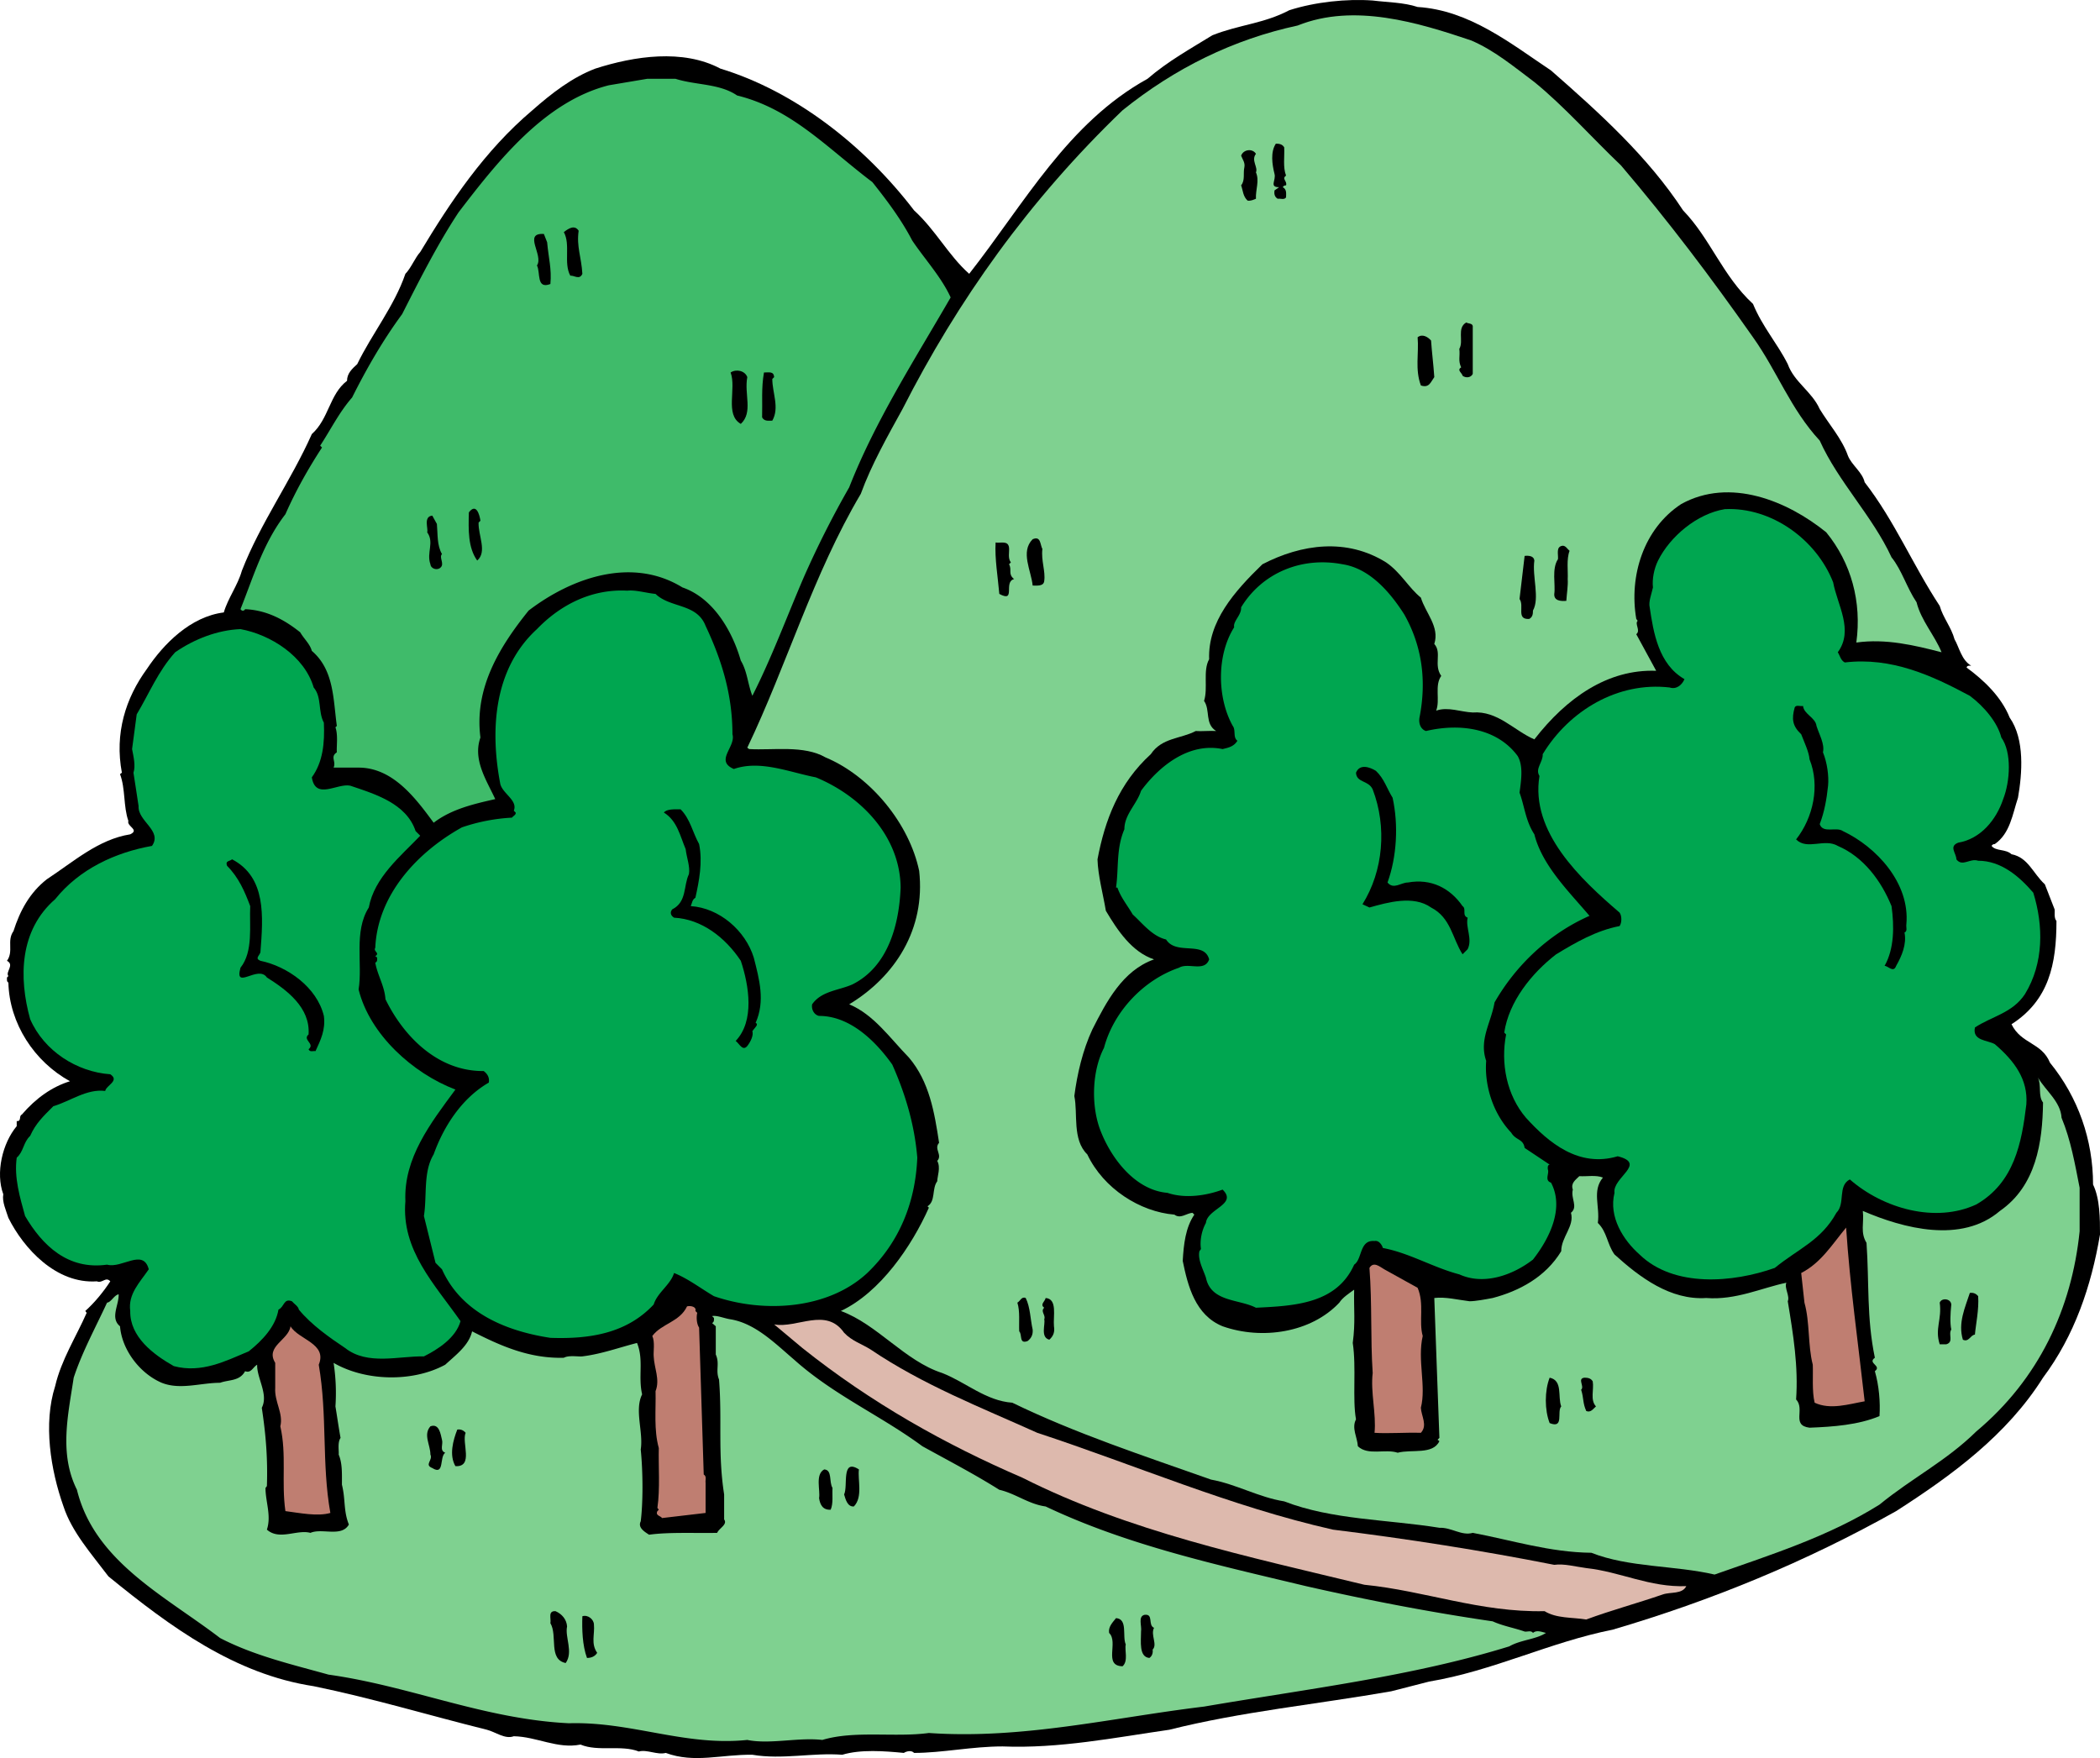
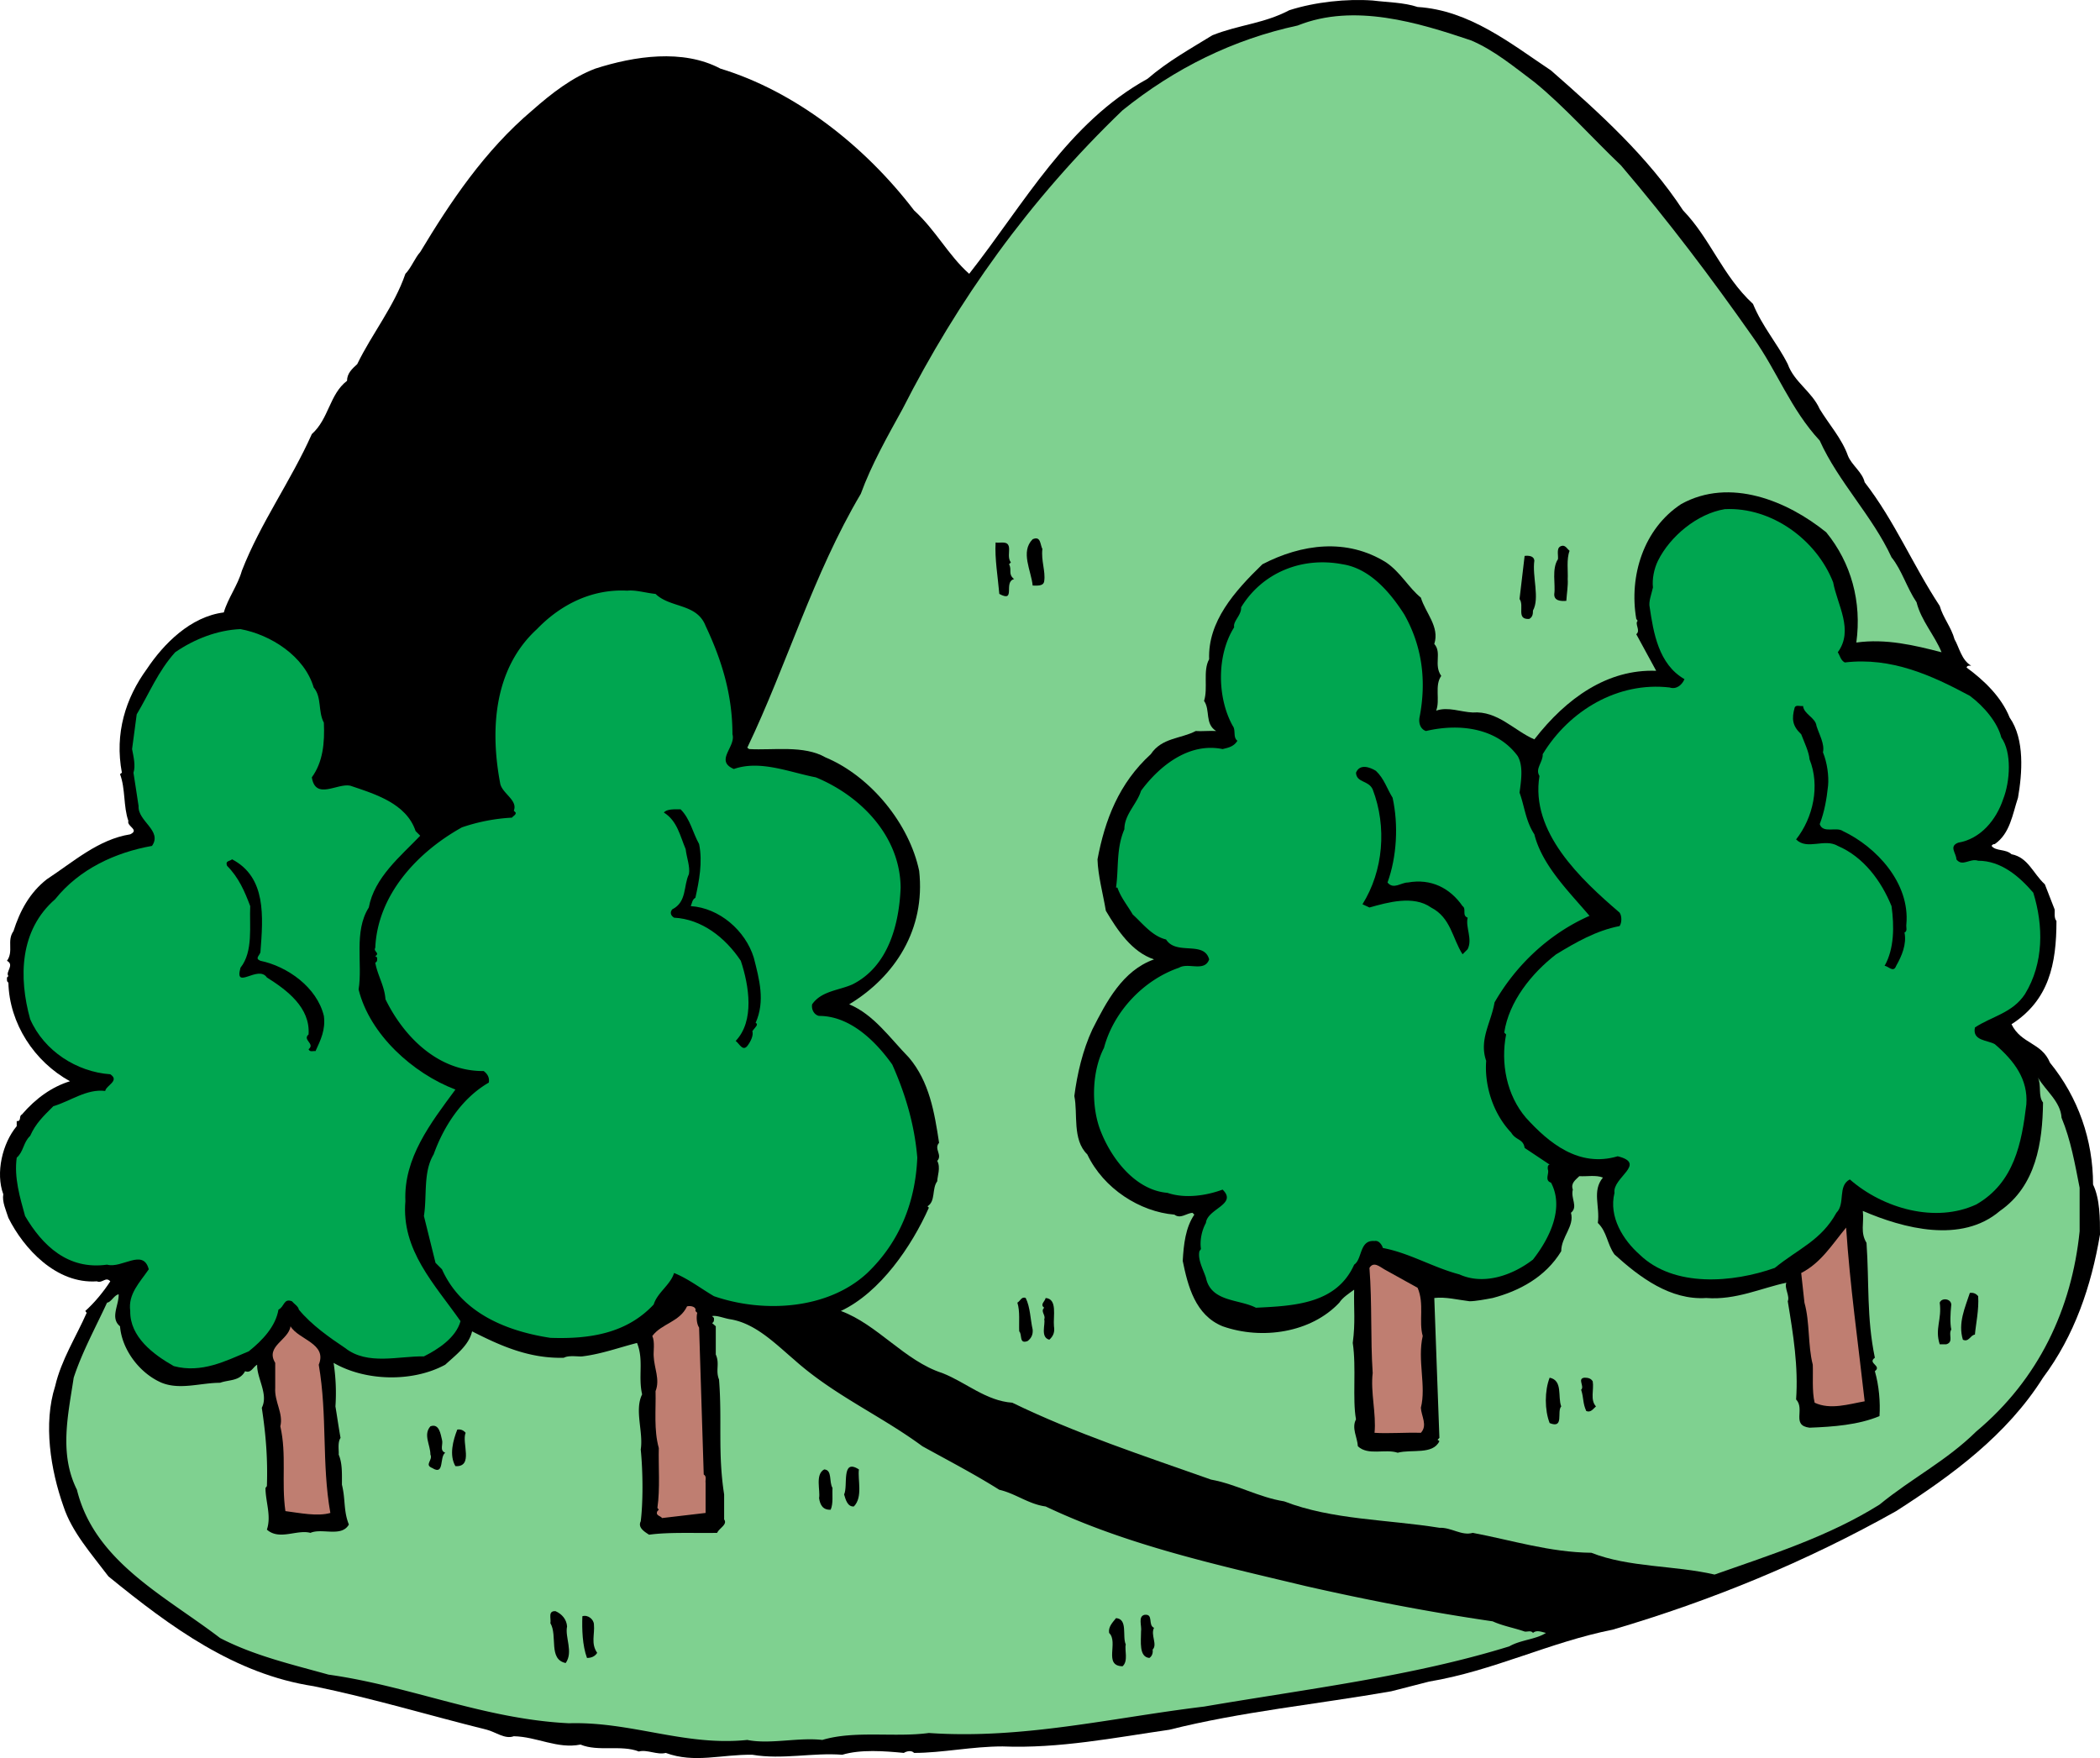
<svg xmlns="http://www.w3.org/2000/svg" width="409.747" height="343.05">
  <path d="M276.603 1.363c10.125.633 18.168 7.14 26.03 12.387 9.493 8.316 18.891 16.812 25.763 27.297 5.332 5.512 7.683 12.746 13.648 18.258 1.809 4.43 4.793 7.773 6.781 11.75 1.266 3.527 4.7 5.332 6.235 8.77 1.808 2.98 4.34 5.784 5.515 9.128.723 1.809 2.801 3.164 3.254 5.152 5.875 7.594 9.309 16 14.645 24.133.632 2.262 2.257 4.16 2.89 6.508.903 1.54 1.356 4.07 3.254 5.152-.27 0-.812-.09-.902.364 3.344 2.441 6.777 5.695 8.406 9.761 2.98 4.25 2.442 10.938 1.625 15.637-1.082 3.254-1.535 6.961-4.52 9.04-.359 0-.542.179-.632.362.816 1.083 2.71.543 3.886 1.625 3.254.633 4.16 3.708 6.508 5.875l1.899 4.883c.09.36-.18 1.719.363 2.258 0 8.406-1.445 15.457-8.77 20.16 1.899 3.887 5.875 3.524 7.504 7.5 5.516 6.778 8.407 15.094 8.407 23.774 1.355 2.8 1.355 6.687 1.355 9.761-1.719 10.125-4.973 19.707-11.117 27.93-7.05 11.211-17.809 19.074-28.656 26.035C352.439 304.715 334 312.31 314.657 318c-12.293 2.441-23.32 8.047-35.797 10.125-2.527.633-4.968 1.266-7.41 1.898-14.46 2.532-29.285 3.977-43.297 7.504-10.664 1.535-21.511 3.703-32.539 3.254-5.968 0-11.754 1.266-17.265 1.266-.453-.543-1.446-.363-1.989 0-3.796-.363-8.406-.727-12.023.36-5.695-.454-11.66.995-17.535 0-6.055-.09-11.297 1.718-16.903-.36-1.628.45-3.707-.727-5.242-.274-3.433-1.355-7.953.09-11.39-1.355-4.52.902-8.496-1.535-13.016-1.625-1.715.633-3.523-.816-5.242-1.266-11.297-2.804-22.328-6.148-33.805-8.5-15.367-2.347-27.84-11.476-40.043-21.422-3.344-4.43-7.14-8.675-8.77-13.648-2.53-7.14-3.976-16.18-1.624-23.5 1.172-5.062 4.066-9.582 6.144-14.281l-.27-.364c1.81-1.625 3.524-3.707 4.88-5.785-.903-.992-1.536.453-2.622 0-7.953.543-14.28-6.418-17.261-12.382-.453-1.446-1.266-3.165-.996-4.61-1.536-4.16-.18-9.945 2.62-13.289v-.992c.997.09.364-.996.997-1.266 2.71-3.164 5.875-5.422 9.398-6.508-6.96-3.796-11.84-11.3-12.02-19.253-.363-.18-.273-.633-.273-.993l.274-.273c-.633-.813 1.261-2.168-.274-2.98 1.356-1.903-.09-3.891 1.266-5.79 1.266-3.976 3.164-7.5 6.508-10.12 5.242-3.438 10.035-7.774 16.27-8.77 1.898-.903-.723-1.535-.36-2.621-.996-2.801-.543-6.235-1.629-9.13l.363-.269c-1.445-7.683.723-14.554 4.88-20.25 3.253-4.879 8.5-10.215 15.007-11.027.812-2.8 2.71-5.242 3.523-8.133 3.618-9.312 9.582-17.539 13.649-26.668 3.344-2.98 3.437-7.773 6.871-10.394 0-1.446.992-2.348 1.988-3.254 2.89-5.965 7.23-11.297 9.399-17.625 1.086-1.086 1.898-3.164 2.894-4.25 5.875-9.762 12.563-19.793 21.875-27.657 3.797-3.347 7.774-6.418 12.293-8.136 7.594-2.442 17.082-3.887 24.403 0 14.554 4.43 28.113 15.004 37.785 27.66 4.25 3.887 6.687 8.765 10.757 12.383 10.848-13.832 19.25-29.47 34.797-38.055 3.98-3.434 8.407-5.875 12.657-8.496 5.242-2.078 10.035-2.262 15.004-4.883 5.062-1.625 11.21-2.258 16.273-1.898 2.89.363 6.055.363 8.766 1.265" />
  <path fill="#7fd190" d="M299.38 16.008c5.695 4.61 11.48 11.117 16.906 16.27 9.309 10.937 17.442 21.695 25.758 33.534 4.703 6.598 7.32 14.012 13.016 20.157 3.617 8.047 10.304 14.734 14.011 22.781 1.989 2.437 2.985 5.965 4.883 8.766.902 3.617 3.524 6.418 4.88 9.761-5.243-1.355-10.849-2.71-16.63-1.898 1.082-7.953-.996-15.547-5.875-21.512-7.594-6.148-18.805-10.758-28.293-5.512-7.324 4.79-10.215 14.008-8.77 22.414l.274.364c-.637.633.633 1.898-.273 2.62l3.886 7.141c-9.488-.363-17.535 5.333-23.773 13.38-3.977-1.72-7.14-5.606-12.02-5.247-2.351-.09-4.793-1.172-7.14-.36.812-2.077-.364-4.882.992-6.78-1.535-2.168.18-4.52-1.356-6.235 1.086-3.347-1.718-6.058-2.62-9.039-2.442-1.988-3.887-4.883-6.778-6.87-7.684-4.79-16.453-3.618-24.137.362-5.511 5.332-10.664 11.207-10.394 18.528-1.266 2.261-.18 5.605-.992 8.136 1.261 1.81.09 4.43 2.347 5.875-.992-.09-2.98.09-3.976 0-2.89 1.536-6.598 1.266-8.766 4.52-6.238 5.695-8.95 12.836-10.398 20.52.09 3.164 1.086 6.777 1.629 10.03 2.257 3.798 5.062 8.048 9.402 9.493-6.149 2.168-9.313 8.316-12.024 13.648-1.898 4.067-2.984 8.77-3.527 13.016.723 3.434-.45 8.496 2.531 11.39 3.164 6.688 10.305 11.208 16.996 11.75 1.172.903 2.348-.269 3.524-.359l.363.36c-1.719 2.53-2.082 5.785-2.262 9.039.997 4.883 2.442 10.574 7.774 12.746 7.683 2.71 17.266 1.265 22.781-4.61.63-.996 1.895-1.808 2.89-2.53-.089 3.886.27 6.323-.273 10.394.727 4.789-.09 10.937.633 14.914-.902 1.719.274 3.523.363 5.242 1.989 1.898 5.332.453 7.774 1.266 2.71-.723 6.871.453 8.137-2.262l-.364-.27.364-.363c-.364-9.129-.633-17.805-.997-27.297 2.168-.27 4.61.363 6.872.633 1.171 0 3.074-.36 4.52-.633 5.151-1.355 10.304-4.066 13.374-9.129 0-2.8 2.625-4.879 1.899-7.5 1.449-1.175-.09-2.804.363-4.523-.453-1.262.543-1.895 1.265-2.621 1.536.09 3.254-.27 4.61.273-2.168 2.621-.543 5.602-.996 8.856 1.808 1.718 1.808 4.16 3.254 6.148 4.972 4.52 10.937 8.95 17.898 8.496 5.785.453 10.848-1.988 15.637-2.98-.45.992.722 2.62.273 3.613 1.086 6.598 2.078 12.746 1.625 19.164 1.809 1.899-.992 5.063 2.621 5.512 4.703-.18 9.493-.54 13.649-2.258.183-2.71-.09-5.965-.903-8.77 1.446-1.082-1.535-1.535 0-2.62-1.628-7.864-1.086-14.551-1.628-22.415-1.262-2.082-.45-3.797-.723-6.238 7.957 3.434 19.254 6.418 26.758 0 7.05-4.883 8.316-13.379 8.406-21.152-.996-1.266-.274-3.344-.996-4.88 1.539 2.622 4.43 4.7 4.613 7.864 1.805 4.336 2.617 9.04 3.524 13.648v8.497c-1.54 15.093-7.954 28.836-20.157 39.05-5.875 5.782-12.476 9.036-18.894 14.282-9.942 6.234-21.149 9.761-32.176 13.648-7.773-1.809-16.723-1.355-24.043-4.25-8.137-.09-15.457-2.441-23.14-3.887-2.172.633-4.16-1.086-6.508-.992-10.125-1.629-20.973-1.539-30.282-5.152-5.062-.817-9.312-3.348-14.28-4.25-13.02-4.61-26.306-8.95-38.778-15.004-5.153-.363-9.04-3.977-13.653-5.785-7.32-2.352-12.652-9.492-19.793-12.114 7.684-3.613 13.829-12.652 17.172-20.156l-.27-.273c1.63-.992.813-3.434 1.9-4.88 0-.905.722-2.71 0-3.976 1.085-1.175-.723-2.351.362-3.527-.906-5.965-1.898-11.93-5.878-16.629-3.704-3.797-6.868-8.406-11.66-10.398 8.949-5.422 14.913-14.641 13.652-26.032-1.899-9.129-9.403-18.437-18.262-22.144-4.246-2.442-10.21-1.356-14.914-1.63l-.36-.269c7.774-16.27 12.833-33.804 22.145-49.535 2.078-5.695 5.152-11.117 8.137-16.539 10.754-21.152 24.676-40.765 42.933-58.3C229.24 13.296 240.626 7.69 253.192 4.98c11.028-4.43 23.59-.543 33.805 2.891 4.52 1.902 8.406 5.156 12.383 8.137" />
-   <path fill="#3fbb6a" d="M131.798 15.375c3.976 1.266 8.586.902 12.023 3.254 10.664 2.621 17.535 10.215 26.391 16.902 2.805 3.528 5.605 7.23 7.773 11.39 2.352 3.524 5.696 7.141 7.504 11.118-7.05 12.203-14.734 24.133-19.797 37.059a187.312 187.312 0 0 0-8.855 17.535c-3.348 7.777-6.238 15.64-10.035 23.14-.903-2.257-.992-4.789-2.258-6.867-1.629-5.695-5.336-12.203-11.39-14.281-9.852-6.059-21.602-1.898-30.008 4.516-5.606 6.964-10.668 15.097-9.403 24.77-1.535 4.339 1.176 8.316 2.89 12.019-3.976.906-8.495 1.902-12.019 4.613-3.523-4.793-7.953-10.758-14.644-10.758h-4.88c.544-1.266-.722-2.078.634-2.984-.09-1.172.27-3.344-.274-4.88l.274-.269c-.723-5.246-.543-10.941-4.883-14.644-.36-1.356-1.535-2.352-2.258-3.617-3.164-2.532-6.602-4.34-10.758-4.52-.09.18-.27.363-.633.27l-.27-.27c2.532-6.328 4.43-12.926 8.767-18.531 1.988-4.516 4.43-8.856 7.14-13.016l-.36-.36c2.079-3.163 3.704-6.507 6.235-9.402 2.805-5.601 5.969-11.117 9.762-16.27 3.437-6.776 6.96-13.737 11.027-19.886 7.684-10.031 16.813-21.601 29.29-24.765l7.503-1.266h5.512" />
-   <path d="M250.571 28.754c.09 1.808-.273 3.887.36 5.512-.903.632.273 1.086 0 1.898-.36 0-.543.18-.633.363.816.453.633 1.266.633 1.989-.36.543-1.082.18-1.625.27-.633-.36-.723-.993-.633-1.626l.902-.633c-1.988 0-.539-1.355-.902-2.62-.453-1.81-.813-4.25.27-5.876.632 0 1.265.09 1.628.723m-5.515 1.266c-.992 1.265.453 2.62 0 3.613.722 1.629-.09 3.347 0 5.152-.453.18-.992.453-1.625.363-.907-.812-.907-1.988-1.266-2.984.813-.992.36-2.348.633-3.523.18-.907-.363-1.536-.633-2.262.45-1.266 2.258-1.445 2.89-.36M112.907 45.023c-.453 3.075.54 5.153.723 8.407-.543 1.265-1.629.27-2.352.363-1.355-2.441.09-6.059-1.265-8.5.816-.633 2.082-1.535 2.894-.27m-6.148 2.258c.27 3.074.906 5.156.633 8.137-2.801 1.086-1.899-2.258-2.621-3.617 1.355-1.989-2.801-6.418 1.355-6.145l.633 1.625M287.36 63.824v9.13c-.363.812-1.445.812-1.988.362-.094-.543-1.176-1.086-.273-1.629-.633-1.355-.18-2.078-.36-3.613.903-1.539-.543-4.07 1.356-5.152.36.27 1.355.09 1.265.902m-8.136 2.621c.18 2.532.453 4.52.632 7.14-.722.997-.996 2.169-2.62 1.63-1.176-3.164-.364-6.238-.633-9.403.902-.722 1.988-.09 2.62.633M145.81 73.586c-.633 3.344 1.171 6.871-1.266 9.129-3.164-1.809-.816-6.867-1.988-10.031 1.082-.723 2.8-.364 3.254.902m5.242 0-.363.363c0 2.711 1.445 5.602 0 8.133-.723 0-1.536.18-1.989-.633.09-2.98-.18-5.695.364-8.765.992 0 1.898-.274 1.988.902M93.743 101.61l-.363.359c-.09 2.531 1.719 5.695-.27 7.41-1.808-2.527-1.718-5.965-1.625-9.399 1.446-1.898 2.079.454 2.258 1.63" />
  <path fill="#00a650" d="M357.68 113.629c.817 4.43 4.071 9.312.907 13.648.453.723.543 1.54 1.355 1.989 9.13-1.082 16.993 2.53 24.407 6.507 2.8 2.082 5.422 5.243 6.144 8.137 2.078 2.89 1.719 8.586.363 12.02-1.355 4.07-4.43 7.777-8.769 8.5-1.898.722-.36 2.078-.36 3.254 1.172 1.535 2.622-.274 4.247.27 4.43 0 7.957 2.983 10.757 6.237 1.989 6.418 2.079 13.739-1.628 19.793-2.438 3.707-6.508 4.34-9.762 6.512-.543 2.621 2.441 2.438 3.887 3.254 3.796 3.254 6.507 6.867 6.148 11.75-.906 7.5-2.352 15.273-9.762 19.523-7.953 3.707-18.168.813-24.68-4.882-2.437 1.265-.812 4.703-2.62 6.511-2.981 5.422-7.5 7.047-12.02 10.754-8.137 2.895-19.707 3.887-26.395-2.62-3.164-2.802-6.054-7.321-4.882-12.024-.45-2.98 6.418-5.692.632-7.14-7.59 2.26-13.464-2.622-17.894-7.5-3.797-4.43-4.973-10.669-3.887-16.27l-.363-.364c.906-6.054 5.332-11.57 10.125-15.277 3.887-2.348 7.773-4.61 12.383-5.512.453-.633.453-1.988 0-2.62-7.594-6.509-17.446-15.731-15.637-26.665-.906-1.45.723-2.715.633-4.25 5.152-8.496 14.64-14.191 24.765-13.016 1.356.45 2.442-.543 2.895-1.629-5.063-2.89-6.059-9.128-6.781-14.007-.27-1.086.363-2.621.633-3.887-.18-1.54.183-3.617.996-5.246 2.347-4.7 7.59-9.129 13.015-10.031 9.13-.453 17.899 5.964 21.149 14.28" />
  <path d="M85.247 102.242c.18 2.078 0 4.156.992 5.875-.633.633.543 1.895-.27 2.621-.632.633-1.898.27-1.988-.633-.812-2.261.813-4.25-.632-6.238.27-.633-.813-3.074.996-3.254l.902 1.63m118.141 4.878c-.274 2.258.633 4.34.36 6.238-.09 1.082-1.446.903-2.259.903-.273-2.89-2.441-6.598 0-9.04 1.625-.722 1.446 1.087 1.899 1.9m-6.508-.27c.09.902-.274 2.078.36 2.89l-.36.363c.633 1.082-.274 1.899.992 2.891-2.168.543.453 4.7-2.89 2.895-.274-3.258-.907-6.872-.723-10.036.992.18 2.437-.453 2.62.997m109.372.632c-.633 1.625-.273 4.067-.363 5.512.09 1.266-.18 2.8-.27 4.25-1.086.09-2.441 0-2.351-1.355.273-1.809-.543-4.883.722-6.782.094-.992-.449-2.441.907-2.62.632 0 .902.632 1.355.995m-6.871 1.895c-.45 3.074 1.086 7.324-.27 9.762 0 .726-.09 1.27-.722 1.628-2.621.18-.907-2.53-1.899-3.886l.992-8.406c.817-.09 1.81 0 1.899.902" />
  <path fill="#00a650" d="M273.981 119.867c3.434 6.055 4.43 12.836 2.985 20.156-.184 1.086.18 2.258 1.265 2.622 6.508-1.536 13.829-.633 17.895 4.882 1.086 1.895.723 4.516.363 7.14.992 2.712 1.176 5.513 2.89 8.134 1.54 6.148 6.872 11.3 10.759 15.91-7.774 3.433-14.282 9.492-18.532 16.902-.632 3.887-3.07 7.23-1.625 11.39-.363 4.7 1.266 10.212 4.88 14.009.906 1.539 2.351 1.175 2.62 2.984l4.883 3.254c-.453.09-.363.633-.363.902.363.813-.723 2.172.633 2.621 2.62 4.973-.27 10.848-3.524 15.008-3.976 3.07-9.582 5.059-14.37 2.89-5.153-1.355-9.673-4.155-14.919-5.151-.18-.633-.812-1.536-1.625-1.356-2.984-.273-2.351 3.523-3.976 4.61-3.434 7.683-11.75 8.046-19.164 8.406-3.344-1.72-8.766-1.086-9.762-5.875-.543-1.625-1.625-3.524-1.266-5.153.09-.18.364-.36.274-.632-.184-1.536.18-3.434.992-4.883.27-2.801 6.238-3.614 3.254-6.508-3.164 1.176-7.32 1.808-10.754.633-6.508-.54-11.3-7.14-13.29-12.742-1.628-4.793-1.355-11.208.903-15.547 1.899-7.141 7.774-13.29 14.645-15.641 1.808-1.082 4.972.906 5.875-1.625-.992-3.707-6.418-.723-8.406-3.887-2.711-.633-4.61-3.164-6.508-4.879-.996-1.718-2.348-3.347-2.985-5.246h-.27c.544-3.793 0-7.59 1.63-11.386 0-2.895 2.437-4.883 3.25-7.504 3.527-4.79 9.312-9.493 15.91-8.137 1.086-.27 2.172-.45 2.894-1.625-.906-.633-.273-2.078-.906-2.89-3.07-5.516-3.164-13.833.274-19.255-.274-1.175 1.445-2.351 1.355-3.886 4.066-6.692 11.75-9.946 19.793-8.407 5.336.813 9.313 5.512 12.023 9.762m-151.585-4.609c1.628-.184 3.617.449 5.515.633 2.89 2.8 8.043 1.804 9.762 6.234 3.074 6.508 5.242 13.289 5.242 21.152.723 2.442-3.523 5.153.274 6.778 5.152-1.805 10.847.636 15.996 1.629 8.77 3.617 16.453 11.48 16.543 21.511-.27 7.051-2.352 15.367-9.399 18.89-2.625 1.177-6.058 1.27-7.867 3.888-.18 1.086.453 2.082 1.355 2.261 5.97 0 10.938 4.793 14.282 9.493 2.53 5.69 4.34 11.66 4.882 18.167-.359 8.766-3.523 16.543-9.761 22.508-7.684 7.14-20.25 7.864-29.918 4.52-2.621-1.54-5.063-3.438-7.778-4.52-.722 2.348-3.253 3.797-3.976 6.145-5.242 5.605-12.383 6.781-20.156 6.508-8.317-1.266-17.266-4.7-21.153-13.375l-1.261-1.266-2.262-9.133c.633-3.976-.18-8.586 1.898-12.02 1.899-5.331 5.422-10.937 10.758-14.011.18-.992-.273-1.715-.996-2.258-8.95.09-15.637-6.781-19.164-14.012-.18-2.62-1.535-4.609-1.988-7.14.453-.18.363-.633.363-.996l-.363-.27c.996-.633-.45-.906 0-1.629.453-10.304 8.136-18.617 16.902-23.5a36.001 36.001 0 0 1 9.766-1.898c.27-.36.812-.543.722-.992l-.363-.364c.813-1.988-2.078-3.254-2.621-5.152-1.988-10.305-1.445-22.418 7.14-30.281 4.79-4.969 10.938-7.864 17.626-7.5" />
  <path fill="#00a650" d="M46.923 122.758c5.875 1.086 12.473 5.242 14.281 11.39 1.625 1.899.813 4.7 1.988 6.868.18 3.98-.183 7.683-2.351 10.668.723 4.52 4.973 1.086 7.504 1.628 4.789 1.625 10.937 3.434 12.746 8.856l.902.906c-3.797 3.977-8.949 8.133-10.035 14.008-2.98 4.703-1.172 11.027-1.988 16 2.172 8.77 10.578 16.36 18.89 19.523-4.879 6.602-10.12 13.38-9.761 21.786-.813 9.582 5.695 16.18 10.757 23.41-.902 3.254-4.43 5.515-7.14 6.87-4.879-.089-11.027 1.81-15.367-1.628-2.98-1.988-6.598-4.52-9.04-7.5-.09-.633-.902-1.086-1.355-1.629-1.625-.633-1.445 1.086-2.62 1.629-.544 3.254-3.075 5.965-5.786 8.133-4.52 1.898-9.219 4.34-14.64 2.894-3.981-2.261-8.59-5.695-8.5-10.758-.45-3.343 1.898-5.605 3.616-8.132-1.085-4.16-5.242-.094-8.136-.907-7.68 1.086-12.653-3.796-15.996-9.492-.996-3.613-2.172-7.5-1.63-11.387 1.356-1.175 1.266-2.984 2.622-4.25 1.086-2.437 2.531-3.796 4.52-5.785 3.343-.992 6.507-3.433 10.124-2.98.18-1.086 2.891-1.988.993-3.254-6.508-.453-12.926-4.52-15.637-10.758-2.258-8.133-2.078-17.355 4.883-23.41 4.699-5.875 11.75-9.129 18.89-10.395 2.078-2.984-2.8-4.793-2.62-7.773-.364-2.262-.634-4.34-.997-6.508.453-1.36 0-3.164-.27-4.613.27-2.258.633-4.516.903-6.777 2.441-4.067 4.16-8.407 7.504-12.114 3.797-2.62 8.316-4.336 12.746-4.52" />
  <path d="M354.43 141.652c.54 1.715 1.626 3.524 1.262 5.149.817 1.992 1.176 4.613.997 6.511-.27 2.618-.723 5.149-1.63 7.5.633 1.899 3.255.454 4.52 1.356 6.512 3.074 13.11 10.125 12.387 18.168-.094.633.27 1.355-.363 1.629.453 2.258-.543 4.61-1.63 6.508-.538 1.445-1.534 0-2.257 0 1.898-3.344 1.898-7.774 1.355-11.66-1.988-4.883-5.422-9.583-10.484-11.75-2.621-1.54-5.965.902-8.137-1.266 3.348-4.25 4.703-10.485 2.621-15.637-.09-1.36-.992-3.254-1.625-4.883-1.718-1.625-1.898-2.984-1.265-5.242.27-.543.992-.18 1.625-.273.183 1.629 2.441 2.261 2.625 3.89M271.72 155.66c1.176 5.332.816 11.57-.992 16.543 1.175 1.445 2.62 0 3.976 0 4.52-.816 8.227 1.082 10.668 4.61.813.542-.183 1.808.992 2.257-.449 1.899.996 4.16 0 6.149l-.992.992c-1.988-3.07-2.262-7.14-6.148-9.129-3.434-2.441-8.496-.992-12.02 0l-1.36-.633c4.071-6.508 4.794-15.094 1.993-22.414-.816-1.808-3.164-1.266-3.258-3.254.727-1.808 2.715-1.086 3.887-.363 1.629 1.535 2.172 3.527 3.254 5.242m-135.313 9.04c.723 3.527 0 7.23-.722 10.484-.633.363-.633.996-.907 1.628 5.606.36 10.668 4.79 12.293 10.032 1.086 4.25 2.262 8.496.364 12.746.632.273-.09.906-.364 1.265l-.27.364c.27.812-.359 2.078-.991 2.89-.907 1.086-1.54-.453-2.262-.992 3.707-3.887 2.621-10.758.996-15.637-3.074-4.613-7.684-8.136-13.02-8.41-.722-.449-.812-1.082-.359-1.625 2.89-1.445 2.168-4.61 3.254-6.87.27-1.446-.453-3.255-.633-4.88-1.082-2.531-1.625-5.515-4.246-7.14.54-.723 2.078-.633 3.254-.633 1.895 1.898 2.348 4.52 3.613 6.777M50.81 185.852c-.274.722-1.086 1.175 0 1.628 5.242 1.082 11.027 5.149 12.382 10.754.36 2.711-.632 4.7-1.628 6.871-.45-.093-1.083.27-1.356-.363 1.356-1.086-1.266-1.808 0-2.89.363-5.243-4.246-8.68-8.133-11.118-1.719-2.53-6.418 2.621-5.152-1.902 2.531-3.164 1.715-8.223 1.898-12.02-1.086-2.894-2.261-5.605-4.52-7.863-.362-.996.36-.816.993-1.265 6.687 3.523 6.059 11.117 5.516 18.168" />
  <path fill="#bf7e71" d="M363.83 273.437c-3.075.543-6.688 1.72-9.763.274-.543-2.262-.27-5.332-.363-7.414-.992-3.887-.539-8.223-1.625-12.11l-.633-5.785c3.887-1.988 6.055-5.605 8.766-8.86.723 11.118 2.352 22.599 3.617 33.895m-87.226-22.144c1.355 3.164.18 6.508.996 9.402-1.086 4.7.722 9.762-.364 14.008.09 1.629 1.356 3.438 0 4.883-3.074-.09-6.418.18-9.039 0 .364-3.707-.812-7.953-.359-11.66-.453-6.781-.094-13.469-.633-20.52.813-1.355 2.078-.18 2.89.274l6.509 3.613" />
  <path d="M385.974 252.922c.18 2.62-.45 5.422-.633 7.5-.902.09-1.172 1.539-2.348.996-.996-3.254.45-6.328 1.356-9.129.632-.09 1.175.09 1.625.633" />
  <path fill="#7fd190" d="M23.15 252.559c.09 2.078-1.72 4.609.269 6.238.363 4.61 3.887 9.219 8.137 11.027 3.613 1.445 7.593 0 11.386 0 1.72-.633 3.797-.273 4.883-2.262 1.176.454 1.535-.812 2.352-1.265-.09 2.62 2.258 5.785.902 8.406.813 5.336 1.176 10.035.996 15.277l-.273.364c0 2.71 1.176 5.422.273 8.133 2.438 2.171 5.875-.09 8.496.632 2.258-.992 6.055.907 7.5-1.625-1.082-2.715-.632-4.882-1.355-7.773 0-2.262.09-4.16-.633-5.879.09-.629-.27-2.348.363-3.254-.363-1.988-.722-4.52-.996-6.144a38.63 38.63 0 0 0-.36-8.497c6.235 3.614 15.458 3.797 21.782.36 2.172-1.988 4.613-3.797 5.242-6.508 5.516 2.805 11.121 5.336 17.899 5.152.996-.543 2.804-.18 3.617-.27 3.707-.452 7.14-1.718 10.664-2.62 1.355 3.344.184 6.508.996 10.031-1.535 3.074.27 7.324-.273 10.758.453 4.52.453 10.394 0 14.012-.63 1.265.816 2.078 1.629 2.62 3.796-.542 9.218-.273 13.285-.363.363-.902 2.082-1.625 1.36-2.62v-4.88c-1.267-8.136-.364-14.464-.997-22.418-.723-1.808.18-3.074-.633-4.882v-5.512l-.722-.633c.453-.184.363-.723.363-.996l-.363-.36c.992-.183 2.351.45 3.617.633 4.879.813 8.765 4.79 12.383 7.864 7.773 6.96 16.812 10.847 25.035 16.902 5.062 2.8 10.125 5.422 15.007 8.496 3.165.723 5.696 2.8 9.04 3.254 15.996 7.594 33.445 11.39 50.796 15.547 11.934 2.71 24.043 5.062 36.43 6.871 1.988.902 4.156 1.266 6.234 1.988.543.09 1.266-.27 1.63.27.722-.633 1.718-.18 2.53 0-1.898 1.265-4.972 1.355-7.14 2.62-18.984 5.88-39.5 8.317-59.566 11.755-17.989 2.168-35.344 6.418-53.696 5.152-6.687.902-14.46-.543-20.789 1.356-4.699-.543-10.215.902-14.64 0-12.204 1.265-22.598-3.618-34.801-3.254-16.633-.817-30.824-7.235-46.914-9.492-7.14-1.989-14.551-3.708-21.153-7.141-10.753-8.227-24.492-14.914-27.93-28.926-3.523-7.05-1.714-14.644-.632-21.875 1.629-4.969 4.25-9.762 6.508-14.64.816-.094 1.355-1.45 2.261-1.63" />
  <path d="M201.49 259.43c.09.992-.274 1.714-.997 2.257-1.715.633-.992-1.265-1.625-1.898-.09-1.535.18-3.977-.363-5.602.543-.273.812-1.265 1.629-.906.902 1.809.902 4.16 1.355 6.149m4.157-.633c.183 1.082-.09 1.898-.903 2.62-1.808-.452-.722-3.073-.996-3.976.363-.816-.812-1.539 0-2.261-.902-.633.184-1.266.274-1.899 2.347.18 1.445 3.528 1.625 5.516m175.085-4.25c-.18 1.808-.269 3.617 0 4.883-.632.992.543 2.441-.992 2.89h-1.265c-.996-3.074.449-4.789 0-8.133.36-.996 2.168-.816 2.257.36" />
  <path fill="#bf7e71" d="m135.685 255.812.363.364c-.184.633-.184 2.078.36 2.89.273 9.13.632 19.524.902 28.657.632.359.273 1.082.363 1.625v5.875l-8.496.996c-.274-.453-1.356-.453-.906-1.356l.273-.273-.273-.36c.543-3.707.183-8.226.273-11.66-.996-3.617-.543-7.414-.633-11.12.903-2.259-.273-4.52-.363-6.778-.09-.906.273-2.8-.27-3.977 1.809-2.441 5.332-2.715 6.778-5.785.722-.183 1.898.09 1.629.902" />
-   <path fill="#ddb9ad" d="M169.853 263.316c10.304 6.961 21.511 11.297 32.539 16.27 19.254 6.328 37.695 14.371 57.668 18.89 14.644 1.81 29.015 4.067 43.207 6.872 1.898-.274 4.16.359 6.238.632 6.687.723 12.383 3.797 19.523 3.524-.812 1.629-3.074 1.086-4.609 1.629-4.973 1.715-10.031 3.074-14.914 4.879-2.8-.45-5.785-.18-8.137-1.625-12.562.27-23.32-3.977-35.16-5.153-22.777-5.515-45.918-10.394-66.707-20.882-15.098-6.508-29.559-14.641-42.937-25.31l-5.512-4.608c4.52.812 10.12-3.434 13.648 1.628 1.535 1.625 3.434 2.168 5.153 3.254" />
  <path fill="#bf7e71" d="M62.196 266.297c1.72 10.035.543 19.254 2.262 28.926-2.531.722-5.969 0-8.77-.36-.812-5.695.274-11.031-.992-16.543.633-2.531-1.175-4.789-.996-7.504v-4.879c-1.988-3.253 2.621-4.43 2.985-7.14 1.535 2.62 7.23 3.344 5.511 7.5" />
  <path d="M304.622 274.434c-.902.992.633 4.43-2.258 3.253-.996-2.53-.996-6.328 0-8.859 2.621.543 1.535 3.707 2.258 5.606m6.148-4.884c.27 1.63-.542 3.618.633 4.884-.543.453-.996 1.265-1.898.902-.723-1.625-.453-2.438-.996-4.156.722-.633-.813-2.168.633-2.352.632 0 1.265.09 1.629.723M86.24 280.941c.273.903-.54 2.079.632 2.532-1.172.812-.09 4.52-2.527 2.984-1.63-.633.18-1.54-.364-2.625 0-1.895-1.445-3.887 0-5.512 1.72-.633 1.989 1.535 2.258 2.621m4.614-1.355c-.817 1.898 1.625 6.687-1.993 6.508-1.261-2.168-.449-5.063.364-7.14.632-.09 1.175.089 1.629.632m76.737 7.141c-.269 1.988.813 5.421-.991 7.23-1.266.09-1.63-1.445-1.899-2.348.813-1.629-.633-7.144 2.89-4.882m-5.151 3.617c-.09 1.355.183 2.98-.36 4.246-1.535.09-2.078-.992-2.262-2.258.274-1.54-.812-4.61.997-5.605 1.625.09.902 2.44 1.625 3.617m-126.274 1.988.27.27-.27-.27m74.481 25.035c-.454 2.082 1.265 4.973-.27 7.14-3.437-.722-1.539-5.331-2.984-7.773.18-.902-.543-2.437.996-2.347 1.265.543 2.168 1.625 2.258 2.98m114.527.273c-.727 1.356.723 3.254-.274 4.247.09.632-.09 1.265-.632 1.629-2.078-.18-1.63-3.254-1.63-5.153.184-1.086-.628-2.894.634-3.254 1.902-.273.632 1.989 1.902 2.532m-109.285-.633c.183 1.898-.633 3.707.633 5.512-.45.722-1.176.996-1.989.996-.902-2.442-.992-5.606-.902-8.137 1.086-.36 2.258.633 2.258 1.629m103.769 3.886c-.27.993.543 3.254-.633 4.247-3.796-.09-.722-4.7-2.62-6.508-.18-1.172.632-1.989 1.355-2.89 2.351.179 1.176 3.523 1.898 5.151" />
</svg>